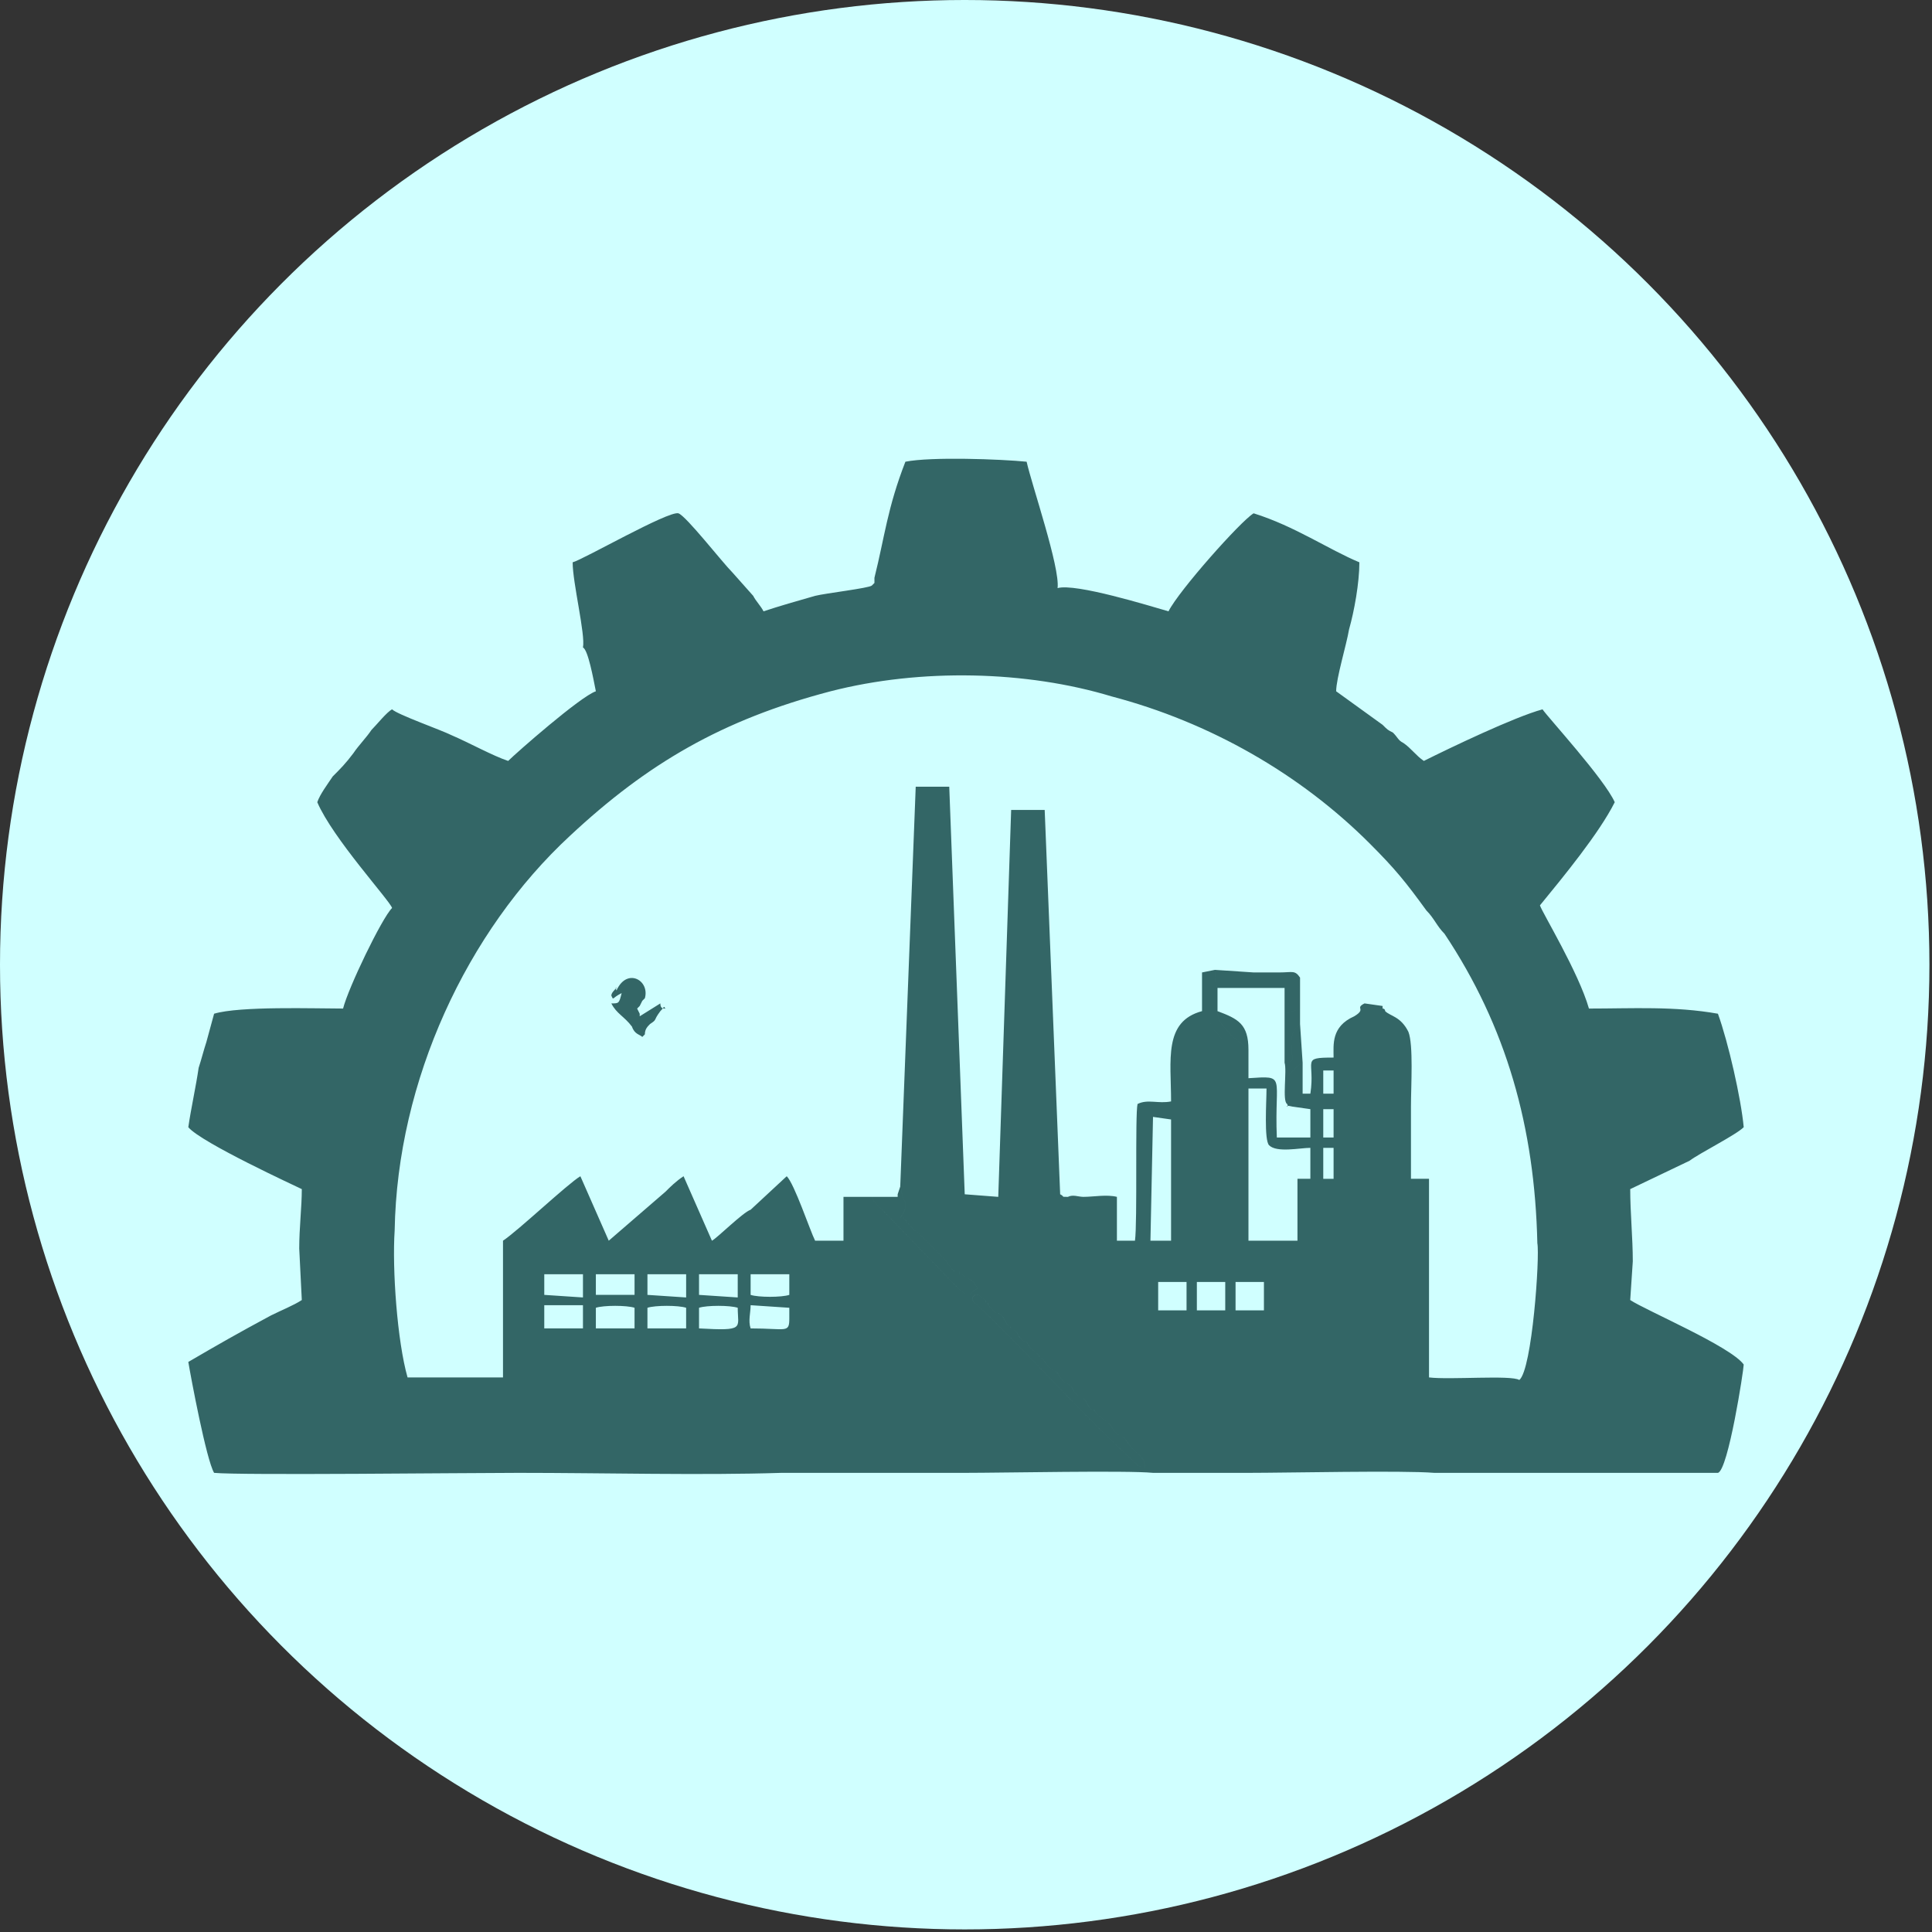
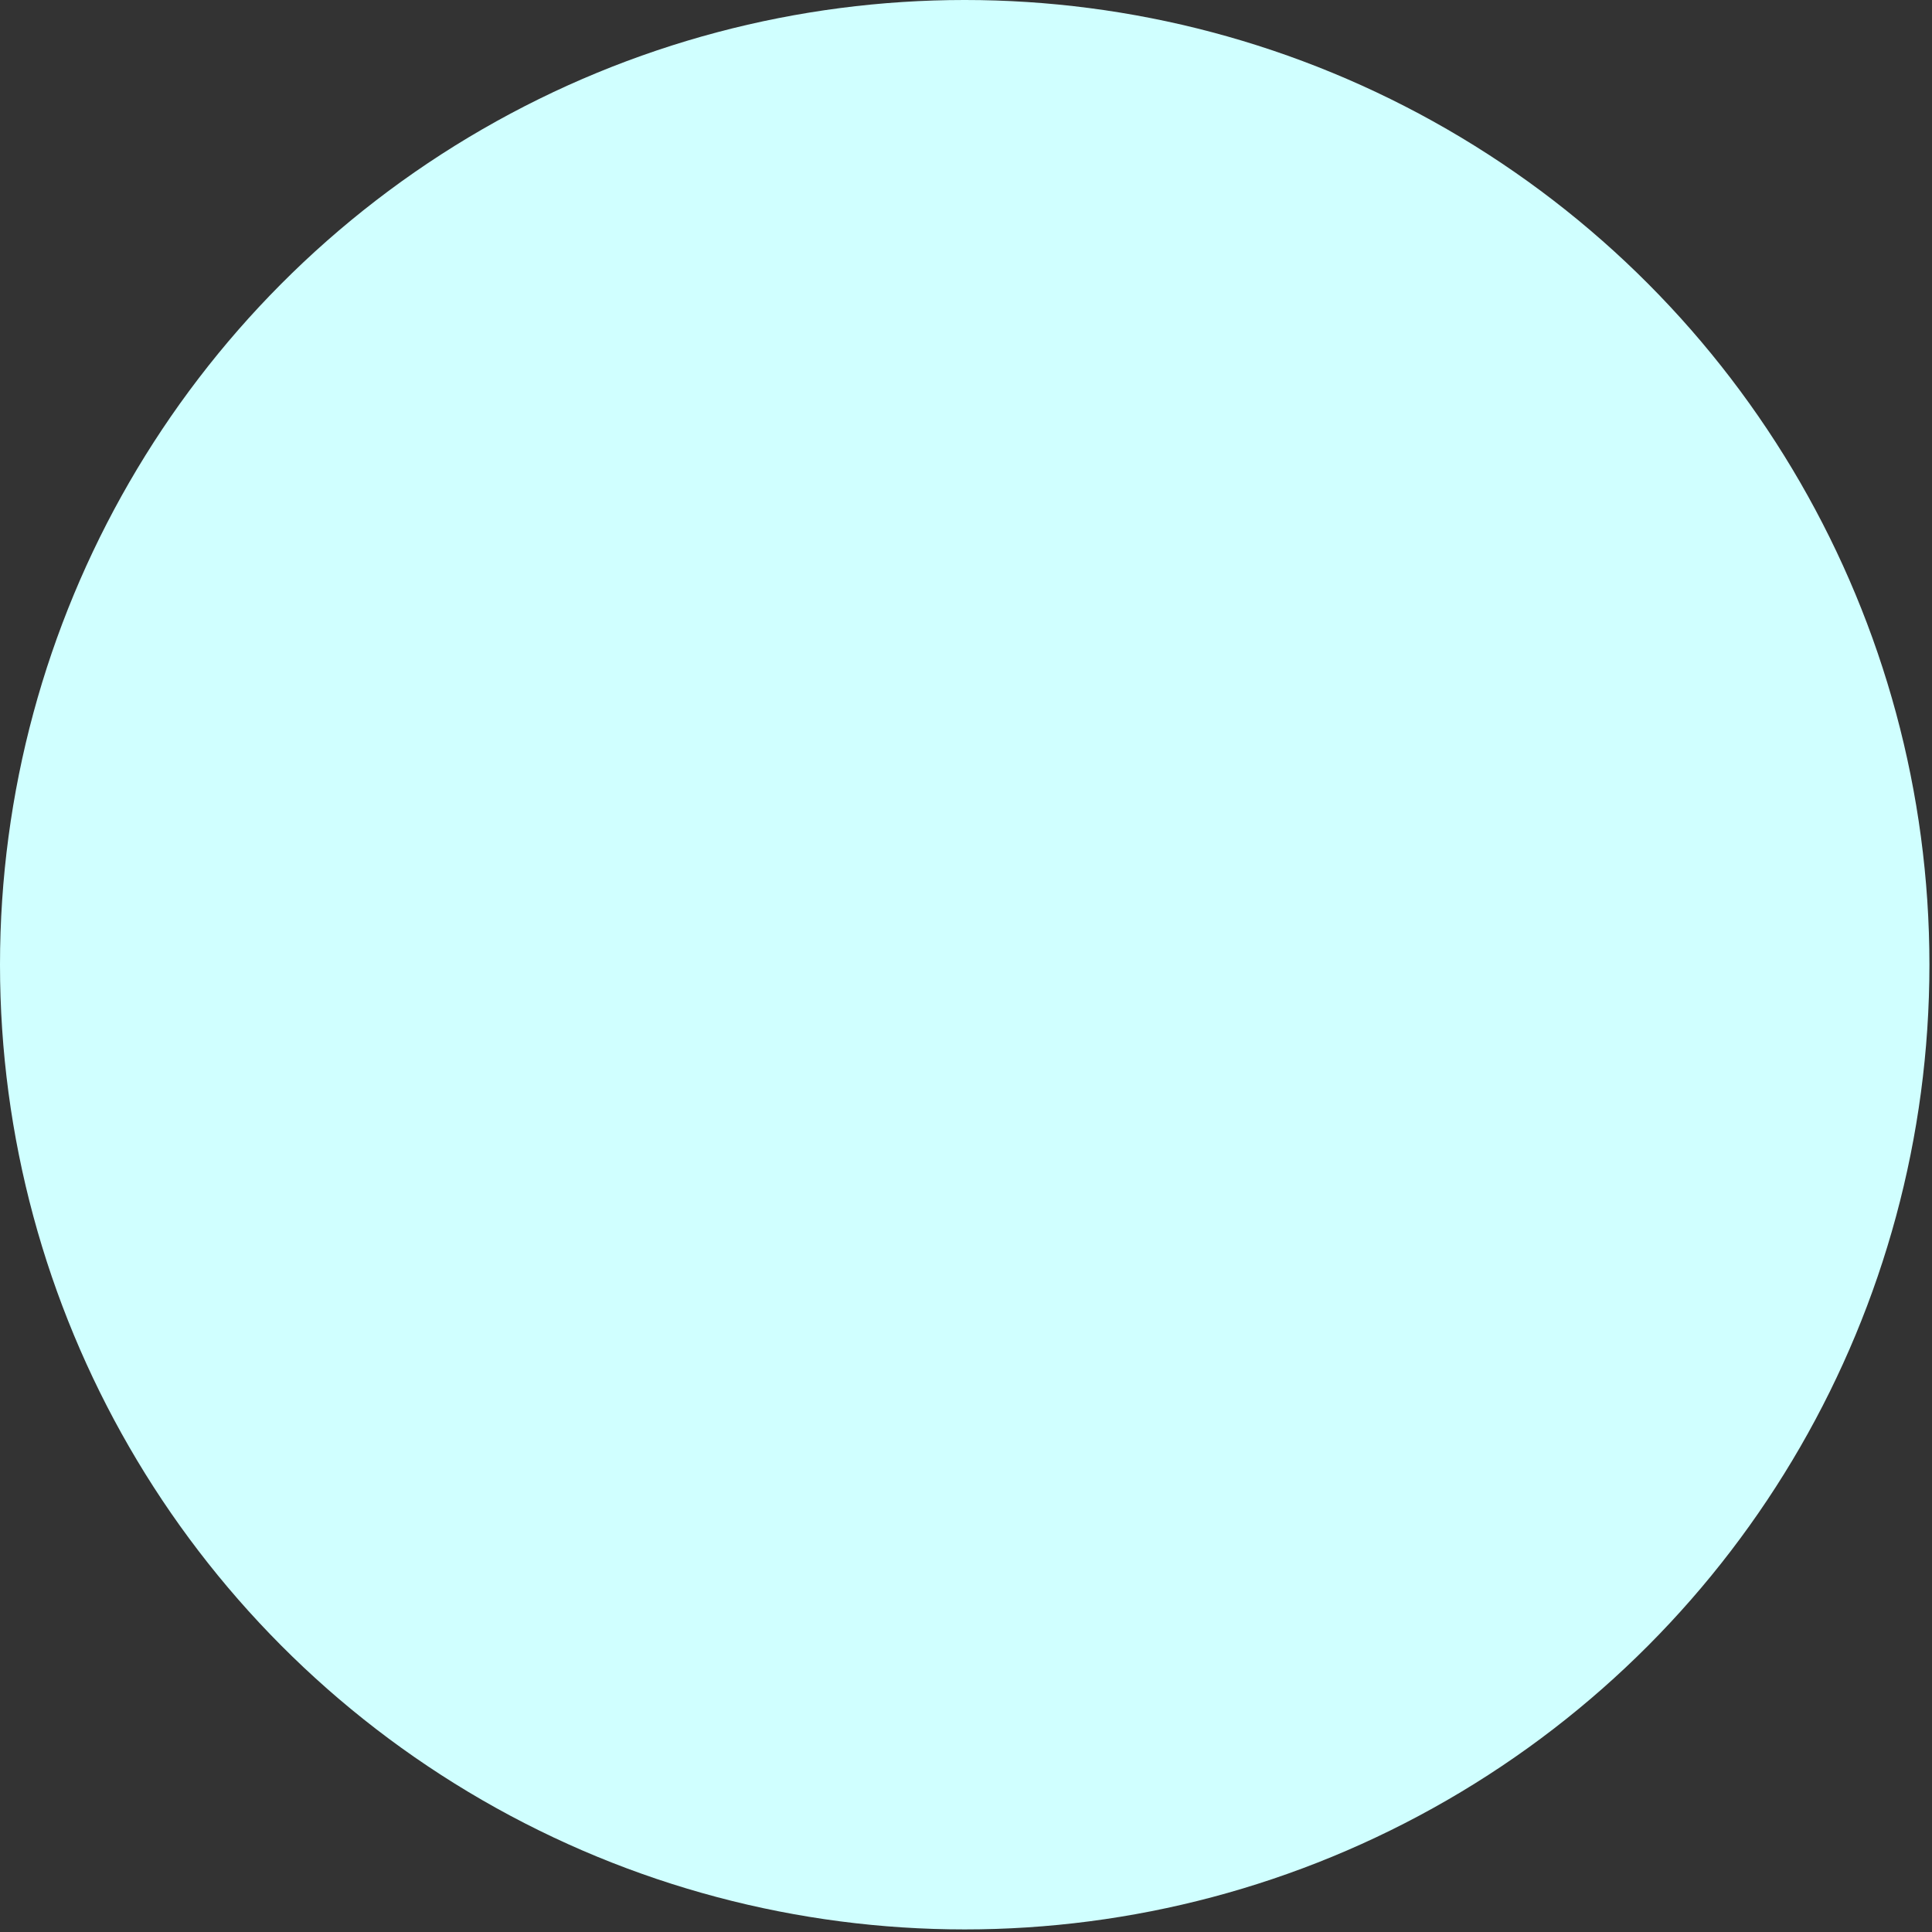
<svg xmlns="http://www.w3.org/2000/svg" xml:space="preserve" width="0.9in" height="0.9in" version="1.1" style="shape-rendering:geometricPrecision; text-rendering:geometricPrecision; image-rendering:optimizeQuality; fill-rule:evenodd; clip-rule:evenodd" viewBox="0 0 749 749">
  <rect x="0" y="0" width="749" height="749" fill="#333333" stroke="none" />
  <defs>
    <style type="text/css">
   
    .fil1 {fill:#336666}
    .fil0 {fill:#D0FFFF}
   
  </style>
  </defs>
  <g id="Layer_x0020_1">
    <circle class="fil0" cx="374" cy="374" r="374" />
-     <path class="fil1" d="M251 507c3,-1 12,-1 15,0l0 8 -15 0 0 -8zm-20 0c3,-1 12,-1 15,0l0 8 -15 0 0 -8zm-20 -1l15 0 0 9 -15 0 0 -9zm80 9c-1,-3 0,-6 0,-9l15 1c0,1 0,3 0,4 0,6 -1,4 -15,4zm-20 -8c3,-1 12,-1 15,0 0,8 3,9 -15,8l0 -8zm208 -10l11 0 0 11 -11 0 0 -11zm-15 0l11 0 0 11 -11 0 0 -11zm-15 0l4 0 4 0 3 0 0 11 -7 0 -4 0 0 -5 0 -1 0 -5zm-12 62c5,7 6,4 7,10 -4,-1 -2,0 -4,-2 -19,-17 -41,-42 -60,-60 -2,-2 -3,-2 -3,-4 0,0 0,0 0,0l1 -1c2,0 0,-1 4,2 0,0 0,1 0,1 1,0 1,0 1,0 0,1 1,2 2,3 0,0 0,0 1,1 0,0 0,0 1,0 3,2 2,3 4,5 2,1 0,0 1,1 2,1 2,1 3,3 3,4 2,0 4,4 5,5 3,2 4,4 2,1 2,3 5,5 0,0 0,0 0,0 3,1 2,3 5,5 4,2 2,3 5,5l2 1c2,2 1,3 4,5 1,0 -1,-2 1,1l5 4c2,2 1,3 5,5 1,1 0,-1 2,2zm-146 -65l15 0 0 8c-3,1 -12,1 -15,0l0 -8zm-20 0l15 0 0 9 -15 -1 0 -8zm-20 0l15 0 0 9 -15 -1 0 -8zm-20 0l15 0 0 8 -15 0 0 -8zm-20 0l15 0 0 9 -15 -1 0 -8zm236 -61l7 1 0 47 -8 0 1 -48zm66 12l4 0 0 12 -4 0 0 -12zm-29 -23l7 0c0,5 -1,20 1,22 3,3 12,1 16,1l0 12 -5 0 0 24 -19 0 0 -59zm29 8l4 0 0 11 -4 0 0 -11zm0 -15l4 0 0 9 -4 0 0 -9zm-164 45c1,2 0,1 1,4 0,1 3,3 -1,8 1,0 0,-2 2,1 5,6 3,3 6,6l3 3c0,0 1,1 1,1l5 5c0,0 0,0 0,0 1,1 2,3 4,5 0,0 1,0 1,0 0,0 0,0 0,0 0,0 0,0 1,0 0,1 0,1 0,1 1,0 0,0 1,0 1,1 4,2 5,4 2,3 1,0 -2,4 -3,-1 -1,0 -4,-2l-30 -31c-4,-4 -3,-3 -4,-5l-11 0 0 17 -11 0c-2,-4 -8,-22 -11,-25l-14 13c-3,1 -13,11 -15,12l-11 -25c-3,2 -5,4 -7,6l-22 19 -11 -25c-5,3 -24,21 -30,25l0 53 -37 0c-4,-14 -6,-42 -5,-57 1,-58 28,-116 68,-153 30,-28 59,-45 101,-56 35,-9 76,-8 109,2 38,10 73,30 100,57 10,10 14,15 22,26 3,3 4,6 7,9 24,36 35,75 36,120 1,5 -2,49 -7,53 -3,-2 -27,0 -35,-1l0 -77 -7 0 0 -28c0,-8 1,-24 -1,-29 -3,-6 -7,-6 -9,-8 0,0 0,-1 -1,-1 0,0 0,-1 0,-1l-7 -1c-4,2 1,2 -4,5 -9,4 -8,11 -8,16 -13,0 -7,1 -9,14l-3 0 0 -12c-2,1 -6,5 -6,6 -1,2 0,7 0,10 1,2 -2,0 2,1l7 1 0 11 -13 0c-1,-24 4,-24 -11,-23l0 -6c-4,-4 -13,-11 -14,-14 -3,-5 0,-9 0,-10 0,-2 -3,-9 -4,-10l0 14c-15,4 -12,19 -12,35 -5,1 -9,-1 -13,1 -1,4 0,46 -1,53l-7 0 0 -17c-4,-1 -9,0 -13,0 -2,0 -4,-1 -6,0 -3,0 -1,0 -3,-1l-6 -149 -13 0 -5 150 -13 -1 -6 -158 -13 0 -6 155zm-123 -209c2,1 4,12 5,17 -6,2 -31,24 -34,27 -6,-2 -15,-7 -22,-10 -4,-2 -21,-8 -23,-10 -2,1 -6,6 -8,8 -2,3 -5,6 -7,9 -3,4 -5,6 -8,9 -2,3 -5,7 -6,10 6,14 28,38 29,41 -4,4 -17,31 -19,39 -11,0 -40,-1 -50,2l-3 11c-1,3 -2,7 -3,10 -1,7 -3,16 -4,23 5,6 42,23 44,24 0,7 -1,15 -1,23l1 20c-3,2 -8,4 -12,6 -13,7 -20,11 -32,18 1,6 7,38 10,43 10,1 98,0 118,0 33,0 71,1 102,0l7 0c4,0 7,0 10,0l54 0c15,0 63,-1 73,0 11,0 25,0 37,0 15,0 60,-1 72,0l110 0c4,-1 10,-40 10,-42 -5,-7 -38,-21 -44,-25l1 -15c0,-9 -1,-19 -1,-28l23 -11c4,-3 18,-10 21,-13 -1,-11 -6,-33 -10,-44 -17,-3 -33,-2 -50,-2 -4,-14 -18,-37 -19,-40 9,-11 23,-28 29,-40 -4,-9 -26,-33 -28,-36 -11,3 -36,15 -46,20 -3,-2 -5,-5 -8,-7 -2,-1 -2,-2 -4,-4 -2,-1 -2,-1 -4,-3l-18 -13c0,-5 4,-18 5,-24 2,-7 4,-18 4,-26 -12,-5 -25,-14 -41,-19 -5,3 -29,30 -33,38 -7,-2 -36,-11 -43,-9 1,-8 -10,-40 -12,-49 -10,-1 -37,-2 -47,0 -7,18 -8,29 -12,45 0,1 0,1 0,2l-1 1c-1,1 -18,3 -22,4 -7,2 -14,4 -20,6 -1,-2 -3,-4 -4,-6l-8 -9c-4,-4 -18,-22 -21,-23 -4,-1 -37,18 -41,19 0,8 5,28 4,33zm218 318c-1,-6 -2,-3 -7,-10 -2,-3 -1,-1 -2,-2 -4,-2 -3,-3 -5,-5l-5 -4c-2,-3 0,-1 -1,-1 -3,-2 -2,-3 -4,-5l-2 -1c-3,-2 -1,-3 -5,-5 -3,-2 -2,-4 -5,-5 0,0 0,0 0,0 -3,-2 -3,-4 -5,-5 -1,-2 1,1 -4,-4 -2,-4 -1,0 -4,-4 -1,-2 -1,-2 -3,-3 -1,-1 1,0 -1,-1 -2,-2 -1,-3 -4,-5 -1,0 -1,0 -1,0 -1,-1 -1,-1 -1,-1 -1,-1 -2,-2 -2,-3 0,0 0,0 -1,0 0,0 0,-1 0,-1 -4,-3 -2,-2 -4,-2l-1 1c0,0 0,0 0,0 0,2 1,2 3,4 19,18 41,43 60,60 2,2 0,1 4,2zm-106 -105c1,2 0,1 4,5l30 31c3,2 1,1 4,2 3,-4 4,-1 2,-4 -1,-2 -4,-3 -5,-4 -1,0 0,0 -1,0 0,0 0,0 0,-1 -1,0 -1,0 -1,0 0,0 0,0 0,0 0,0 -1,0 -1,0 -2,-2 -3,-4 -4,-5 0,0 0,0 0,0l-5 -5c0,0 -1,-1 -1,-1l-3 -3c-3,-3 -1,0 -6,-6 -2,-3 -1,-1 -2,-1 4,-5 1,-7 1,-8 -1,-3 0,-2 -1,-4l-1 3c0,0 0,0 0,1l-10 0zm-101 -75l0 0c2,4 5,5 8,9 1,3 3,3 4,4l1 -1c0,0 0,0 0,0 0,-2 1,-3 2,-4 3,-2 1,-1 4,-5 2,-2 1,-2 2,-1 -1,0 -2,0 -2,-2l-8 5c0,0 0,-1 0,-1l-1 -2c1,-1 0,0 1,-1 0,0 1,-2 1,-2 0,0 0,0 1,-1 2,-7 -7,-12 -11,-3 0,0 0,0 0,0 0,0 0,0 0,0 -1,-3 1,1 0,-1 -1,1 -2,2 -2,3 1,2 0,1 4,-1 -1,4 -1,4 -4,4zm249 -6l12 0 0 10c3,-1 4,-1 6,-2l0 -12c-2,-3 -3,-2 -8,-2 -3,0 -6,0 -9,0l-1 0 0 6zm-20 -6l0 1c1,1 4,8 4,10 0,1 -3,5 0,10 1,3 10,10 14,14l0 -5c-2,-2 -5,-4 -7,-6 -2,-3 -5,-4 -5,-9l0 -9c-1,-2 -1,-4 -1,-7l-5 1zm6 6l14 0 0 -6 -15 -1c0,3 0,5 1,7zm26 29c1,3 -1,15 1,16 0,-3 -1,-8 0,-10 0,-1 4,-5 6,-6l-1 -15c-5,4 -3,8 -3,14 -2,1 -1,1 -3,1zm-14 -5c0,-10 -4,-12 -12,-15 0,5 3,6 5,9 2,2 5,4 7,6zm14 -14l0 19c2,0 1,0 3,-1 0,-6 -2,-10 3,-14l0 -6c-2,1 -3,1 -6,2z" />
  </g>
</svg>